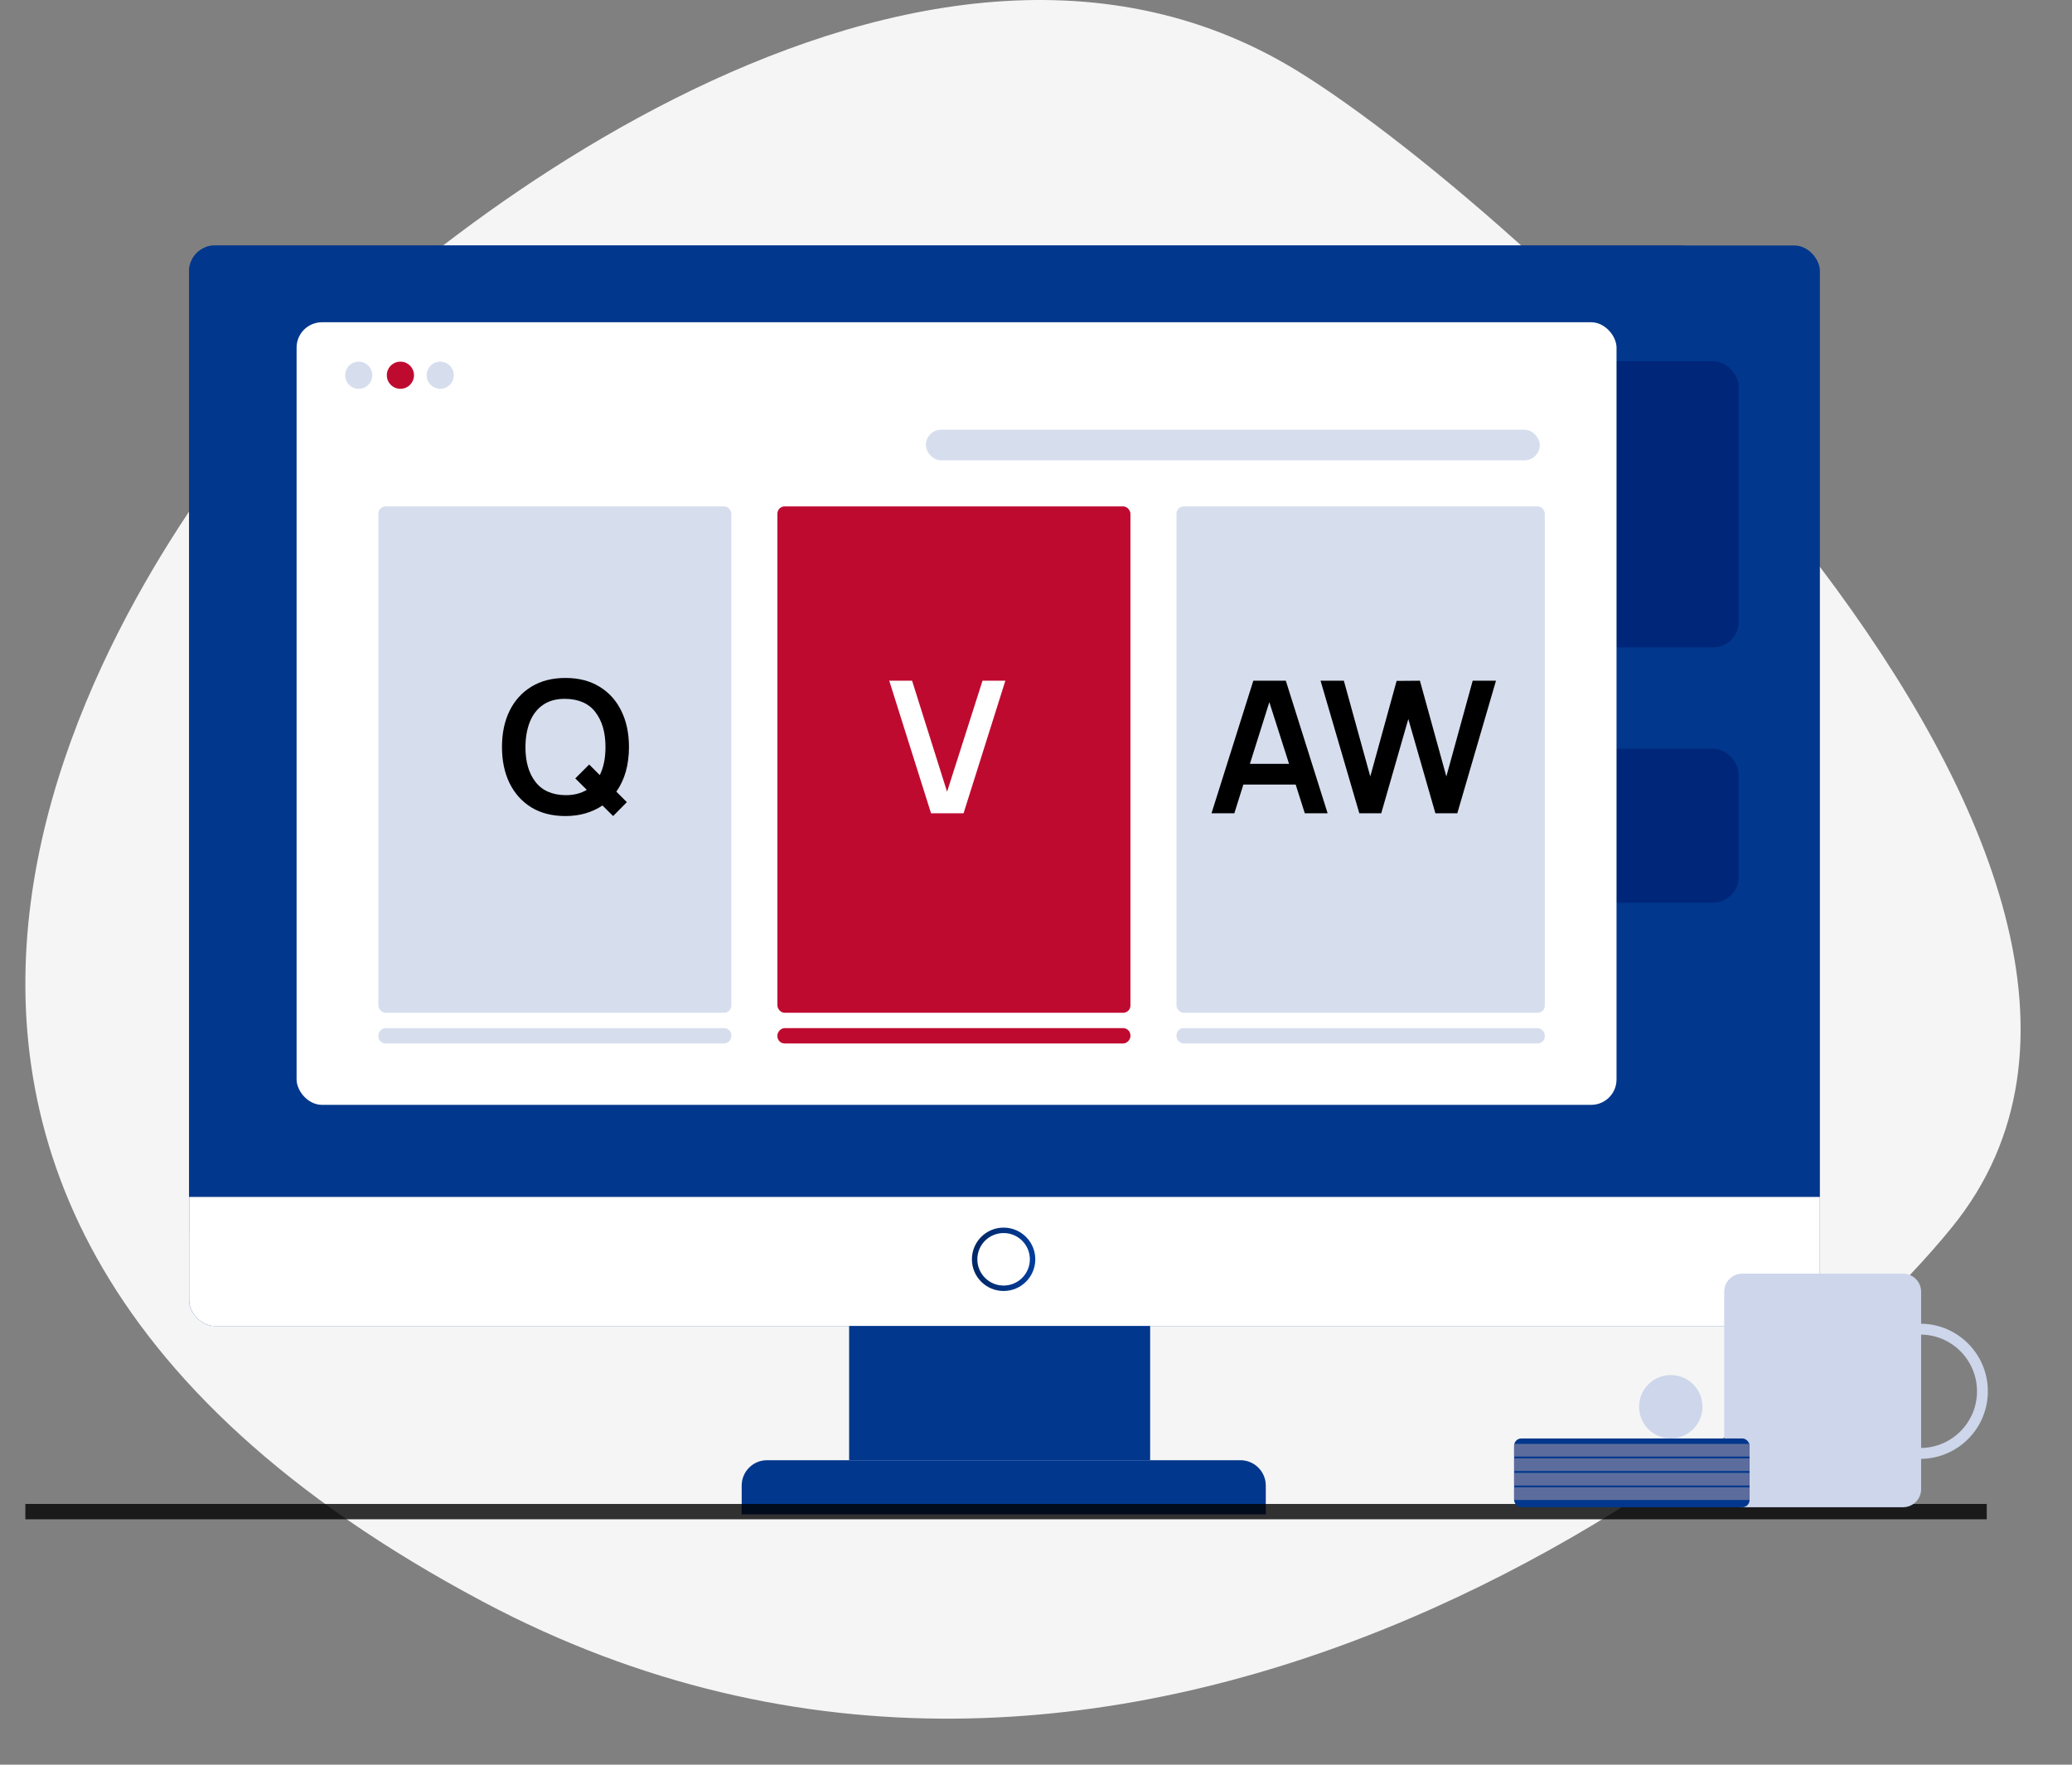
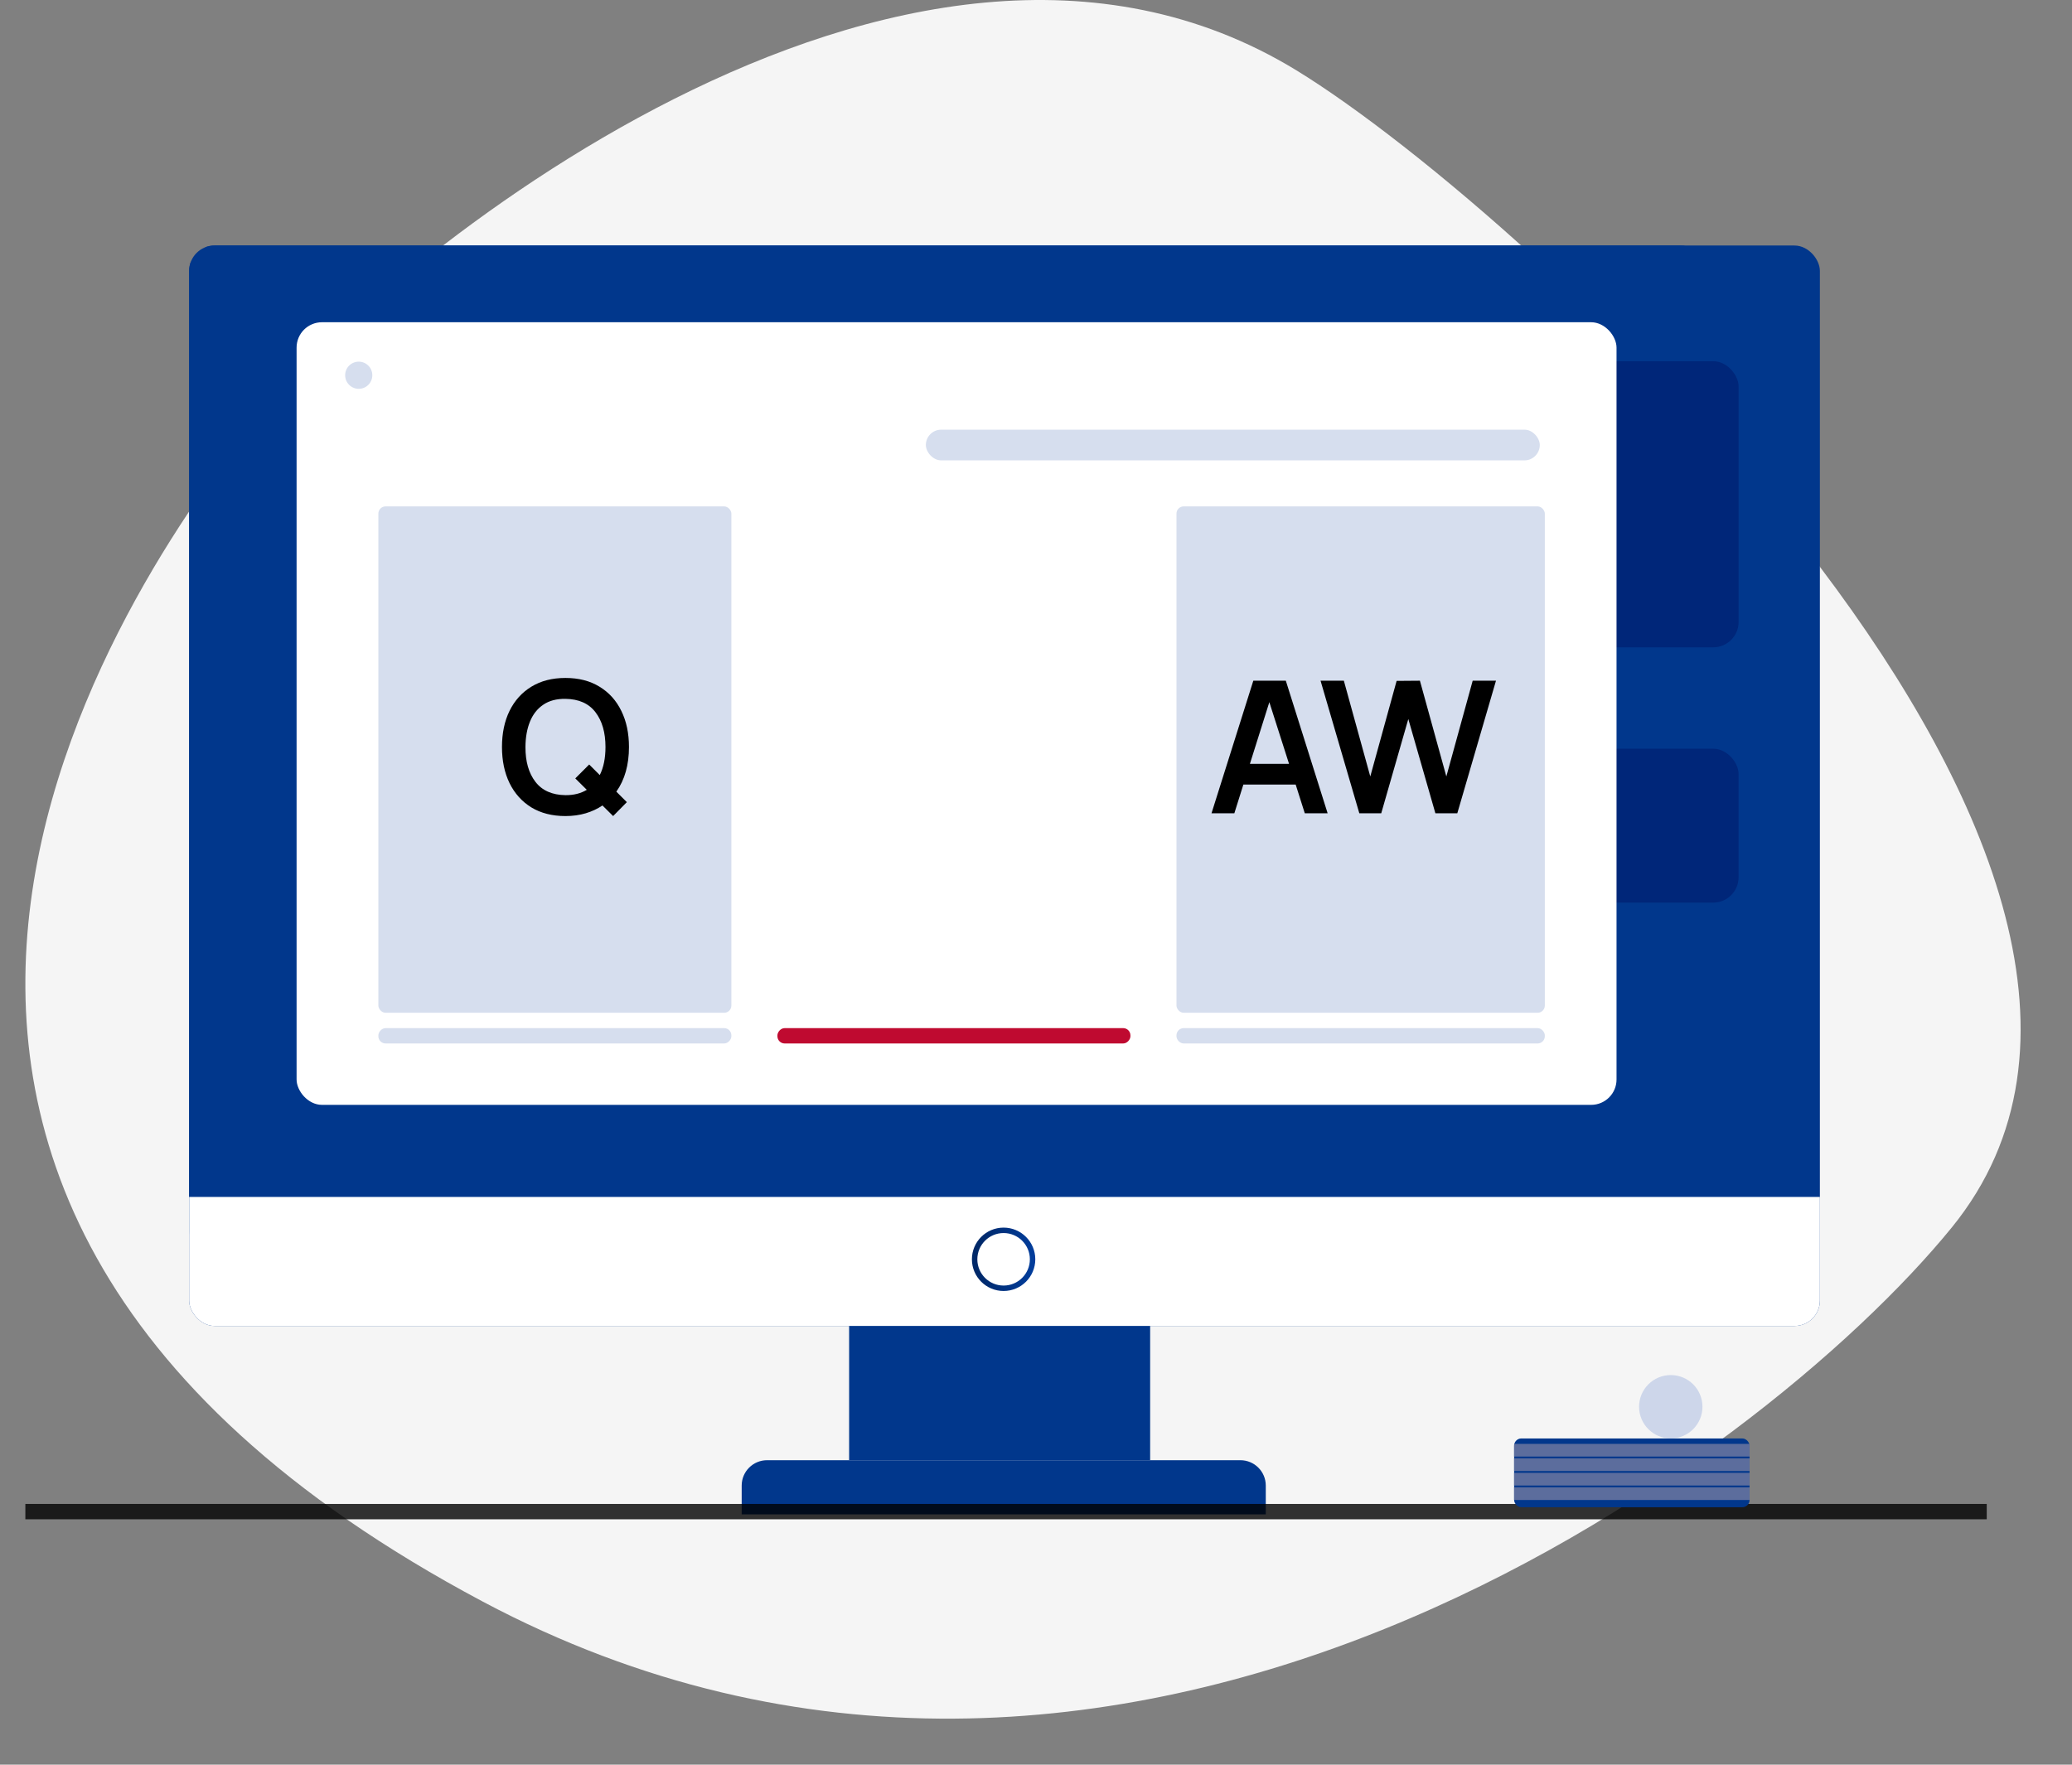
<svg xmlns="http://www.w3.org/2000/svg" width="135" height="115" viewBox="0 0 135 115" fill="none">
  <rect x="0" y="0" width="135" height="115" fill="#808080" stroke="none" />
  <path d="M31.456 104.372C72.884 126.399 114.761 95.236 127.165 79.994C146.164 56.645 99.632 13.85 84.459 4.579C58.813 -11.091 24.523 17.747 17.018 26.971C9.512 36.194 -20.329 76.838 31.456 104.372Z" fill="#F5F5F5" />
  <g clip-path="url(#clip0)">
    <rect x="12.324" y="16" width="106.249" height="70.409" rx="1.652" fill="#01378C" />
    <rect x="12.383" y="16.059" width="98.293" height="65.253" rx="1.121" stroke="#01378C" stroke-width="0.118" />
    <path d="M12.324 78L118.616 78.001V84.848C118.616 85.761 117.877 86.5 116.964 86.5H13.976C13.064 86.5 12.324 85.761 12.324 84.848V78Z" fill="white" />
    <circle cx="65.389" cy="82.065" r="1.888" stroke="url(#paint0_linear)" stroke-width="0.354" />
    <rect x="83.07" y="23.54" width="30.208" height="18.644" rx="1.652" fill="#001C6C" fill-opacity="0.6" />
    <rect x="102.184" y="48.791" width="11.092" height="10.03" rx="1.652" fill="#001C6C" fill-opacity="0.6" />
    <g clip-path="url(#clip1)">
      <rect x="19.324" y="21" width="86" height="51" rx="1.652" fill="white" />
      <circle cx="23.373" cy="24.453" r="0.885" fill="#D6DEEE" />
-       <circle cx="28.682" cy="24.453" r="0.885" fill="#D6DEEE" />
-       <circle cx="26.088" cy="24.453" r="0.885" fill="#BF0A30" />
      <rect x="24.652" y="33" width="23" height="33" rx="0.472" fill="#D6DEEE" />
-       <rect x="50.652" y="33" width="23" height="33" rx="0.472" fill="#BF0A30" />
      <rect width="23" height="1" rx="0.472" transform="matrix(1 0 0 -1 50.652 68)" fill="#BF0A30" />
      <rect width="23" height="1" rx="0.472" transform="matrix(1 0 0 -1 24.652 68)" fill="#D6DEEE" />
      <rect x="76.652" y="33" width="24" height="33" rx="0.472" fill="#D6DEEE" />
      <rect x="76.652" y="67" width="24" height="1" rx="0.472" fill="#D6DEEE" />
      <rect x="60.324" y="28" width="40" height="2" rx="1" fill="#D6DEEE" />
      <path d="M36.84 53.18C37.316 53.18 37.756 53.12 38.16 53C38.564 52.88 38.928 52.71 39.252 52.49L39.948 53.18L40.842 52.274L40.158 51.59C40.706 50.814 40.98 49.844 40.98 48.68C40.98 47.784 40.814 47 40.482 46.328C40.154 45.652 39.68 45.126 39.06 44.75C38.444 44.37 37.704 44.18 36.84 44.18C35.98 44.18 35.24 44.37 34.62 44.75C34.004 45.126 33.53 45.652 33.198 46.328C32.87 47 32.706 47.784 32.706 48.68C32.706 49.572 32.87 50.356 33.198 51.032C33.53 51.708 34.004 52.236 34.62 52.616C35.24 52.992 35.98 53.18 36.84 53.18ZM36.84 51.818C35.972 51.806 35.32 51.516 34.884 50.948C34.448 50.38 34.232 49.624 34.236 48.68C34.24 48.048 34.338 47.496 34.53 47.024C34.722 46.552 35.01 46.186 35.394 45.926C35.778 45.662 36.26 45.534 36.84 45.542C37.712 45.554 38.364 45.844 38.796 46.412C39.232 46.98 39.45 47.736 39.45 48.68C39.45 49.404 39.326 50.014 39.078 50.51L38.388 49.82L37.482 50.726L38.232 51.47C37.844 51.706 37.38 51.822 36.84 51.818Z" fill="black" />
      <path d="M60.662 53H62.78L65.504 44.36H64.016L61.706 51.596L59.426 44.36H57.938L60.662 53Z" fill="white" />
      <path d="M78.935 53H80.423L81.011 51.128H84.419L85.013 53H86.501L83.777 44.36H81.659L78.935 53ZM81.437 49.778L82.703 45.758L83.987 49.778H81.437ZM88.566 53H89.994L91.758 46.856L93.522 53H94.95L97.47 44.36H95.952L94.236 50.6L92.514 44.36L90.996 44.372L89.28 50.6L87.558 44.36H86.04L88.566 53Z" fill="black" />
    </g>
  </g>
  <rect x="55.324" y="86.409" width="19.613" height="8.748" fill="#01378C" />
  <path d="M48.324 96.81C48.324 95.898 49.064 95.158 49.976 95.158H80.819C81.731 95.158 82.471 95.898 82.471 96.81V98.686H48.324V96.81Z" fill="#01378C" />
  <path fill-rule="evenodd" clip-rule="evenodd" d="M129.445 99.008H1.652V98.008H129.445V99.008Z" fill="black" fill-opacity="0.8" />
-   <path fill-rule="evenodd" clip-rule="evenodd" d="M113.52 83C112.868 83 112.34 83.529 112.34 84.18V97.042C112.34 97.694 112.868 98.222 113.52 98.222H123.99C124.641 98.222 125.17 97.694 125.17 97.042V95.069C127.576 95.039 129.518 93.079 129.518 90.666C129.518 88.252 127.576 86.292 125.17 86.262V84.18C125.17 83.529 124.641 83 123.99 83H113.52ZM125.17 94.361V86.971C127.185 87 128.81 88.643 128.81 90.666C128.81 92.688 127.185 94.331 125.17 94.361Z" fill="#CDD6EA" />
  <rect x="98.652" y="93.739" width="15.34" height="4.484" rx="0.472" fill="#01378C" />
  <rect x="98.652" y="94.093" width="15.34" height="0.826" fill="#5C6D9D" />
  <rect x="98.652" y="95.037" width="15.34" height="0.826" fill="#5C6D9D" />
  <rect x="98.652" y="95.981" width="15.34" height="0.826" fill="#5C6D9D" />
  <rect x="98.652" y="96.924" width="15.34" height="0.826" fill="#5C6D9D" />
  <circle cx="108.858" cy="91.674" r="2.065" fill="#CDD6EA" />
  <defs>
    <linearGradient id="paint0_linear" x1="63.769" y1="80" x2="67.611" y2="80.196" gradientUnits="userSpaceOnUse">
      <stop stop-color="#002868" />
      <stop offset="1" stop-color="#023E9E" />
    </linearGradient>
    <clipPath id="clip0">
      <rect x="12.324" y="16" width="106.249" height="70.409" rx="1.652" fill="white" />
    </clipPath>
    <clipPath id="clip1">
      <rect width="86" height="51" fill="white" transform="translate(19.324 21)" />
    </clipPath>
  </defs>
</svg>